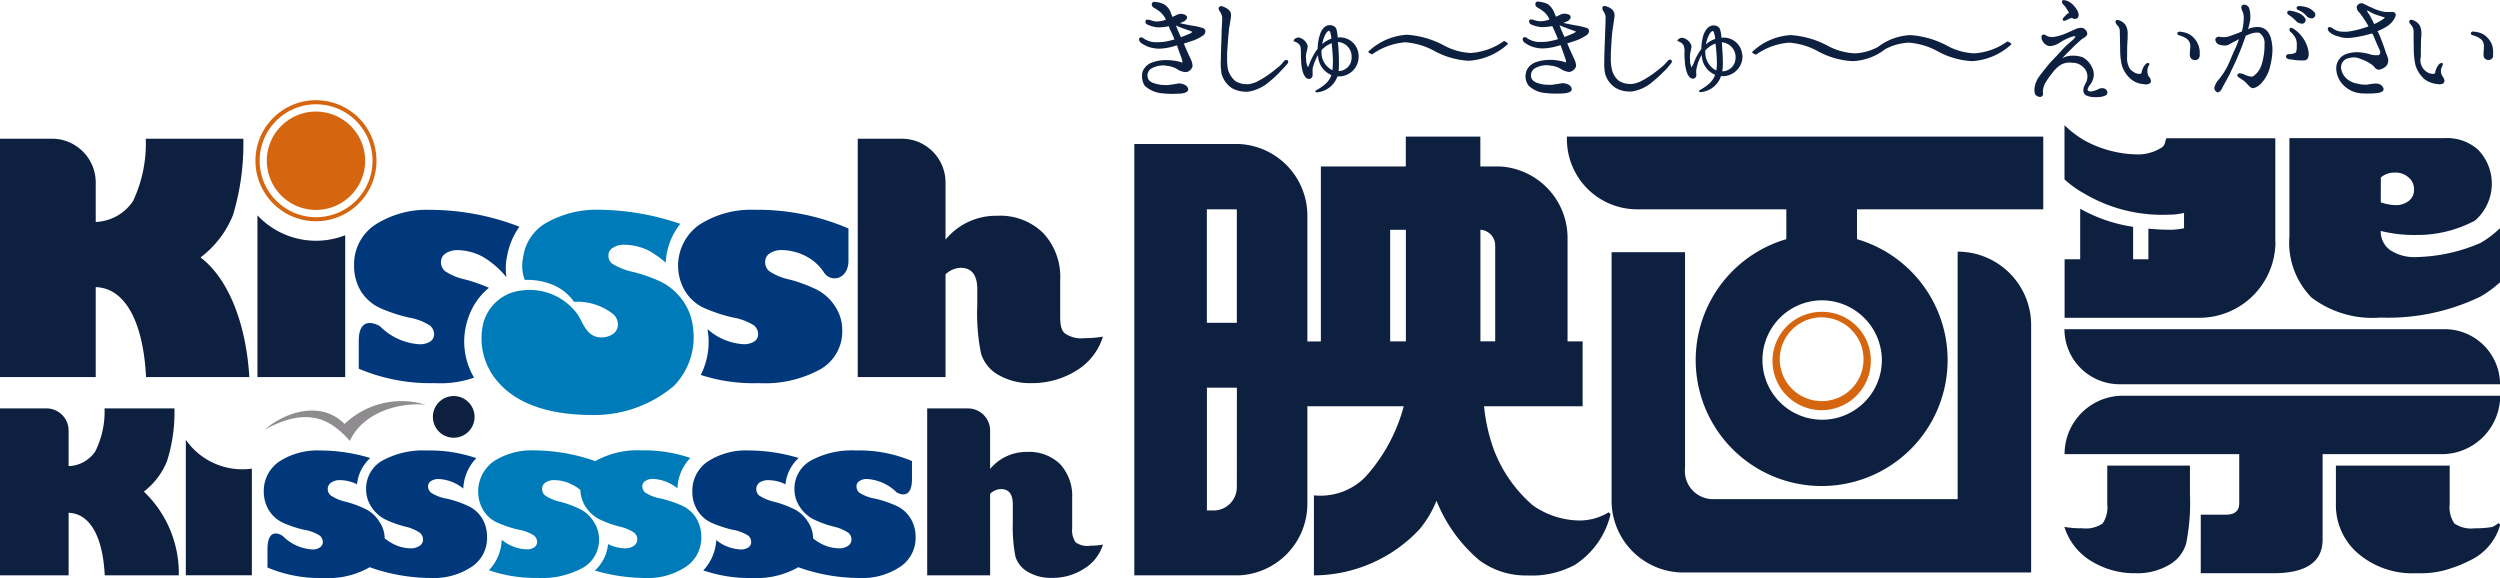
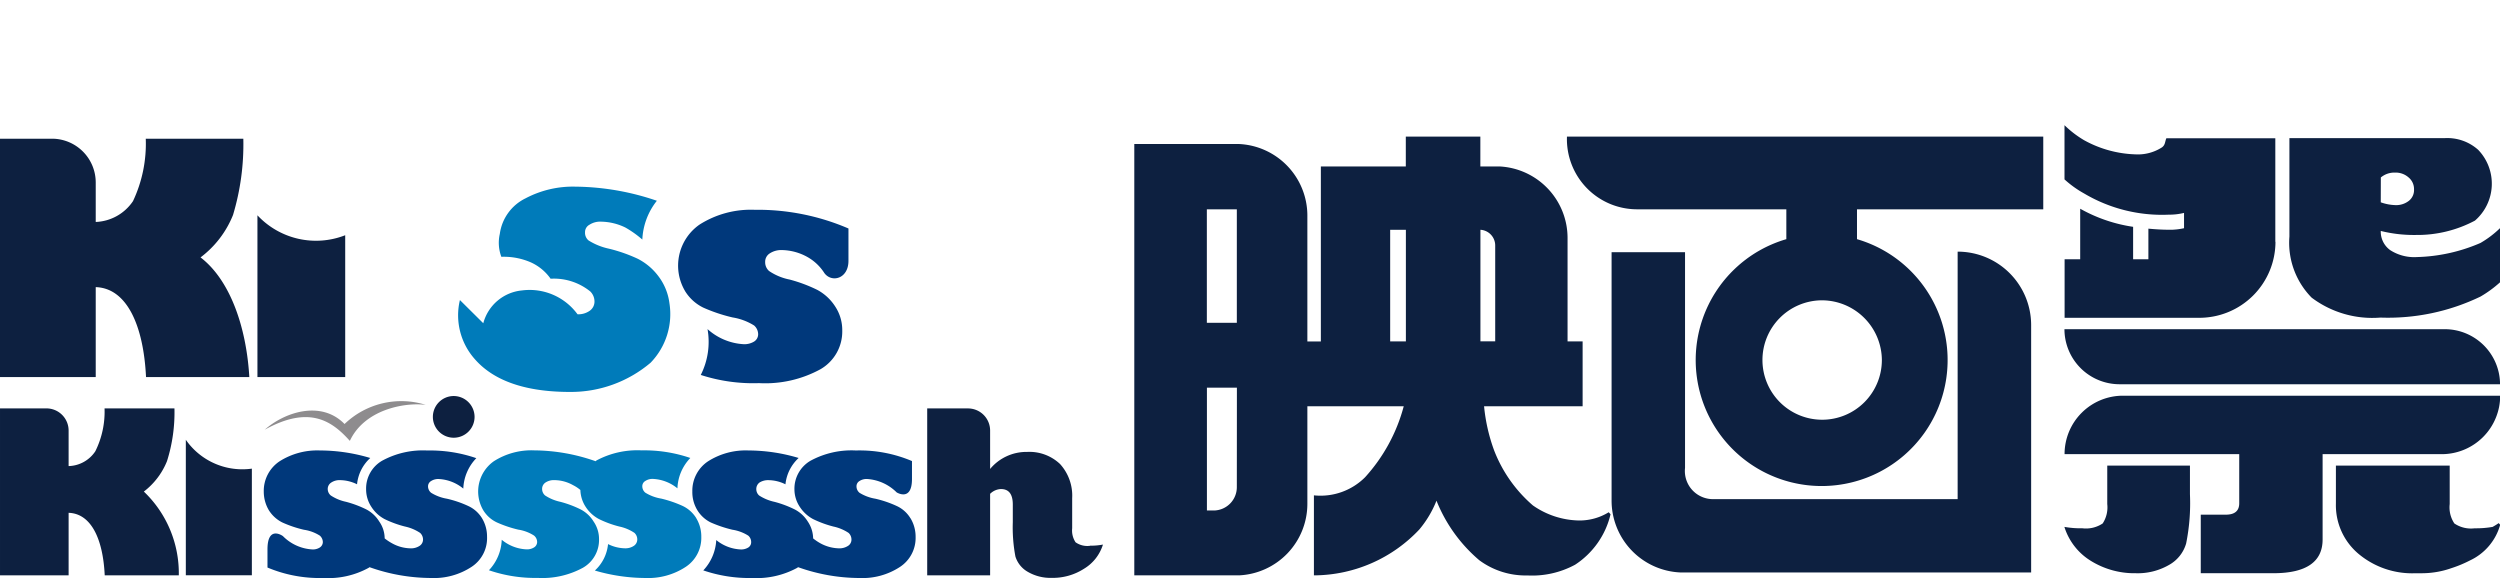
<svg xmlns="http://www.w3.org/2000/svg" width="141.733" height="32.768" viewBox="0 0 141.733 32.768">
  <g transform="translate(-919.838 -159.503)">
    <path d="M939.409,172.839v8.042h-4.976v-9.172a4.54,4.54,0,0,0,4.976,1.13" fill="#0d2040" />
-     <path d="M947.237,177.829a2.516,2.516,0,0,1,2.2-1.861,3.361,3.361,0,0,1,3.143,1.353c.3.422.494,1.305,1.327,1.309a1.122,1.122,0,0,0,.682-.193.633.633,0,0,0,.279-.5.8.8,0,0,0-.237-.6,3.272,3.272,0,0,0-2.25-.723,2.759,2.759,0,0,0-1.119-.927,3.833,3.833,0,0,0-1.674-.316,2.265,2.265,0,0,1-.087-1.3,2.636,2.636,0,0,1,1.457-2.014,5.745,5.745,0,0,1,2.842-.663,14.591,14.591,0,0,1,4.605.8,3.8,3.8,0,0,0-.824,2.2,5.839,5.839,0,0,0-.962-.683,3.243,3.243,0,0,0-1.369-.332,1.11,1.11,0,0,0-.661.171.475.475,0,0,0-.256.429.563.563,0,0,0,.2.465,3.594,3.594,0,0,0,1.16.468,8.671,8.671,0,0,1,1.632.573,3.364,3.364,0,0,1,1.165.983,3.193,3.193,0,0,1,.627,1.532,3.961,3.961,0,0,1-1.068,3.376,6.991,6.991,0,0,1-4.575,1.656c-2.075,0-4.15-.428-5.4-1.871a3.731,3.731,0,0,1-.835-3.338" fill="#007bba" />
+     <path d="M947.237,177.829a2.516,2.516,0,0,1,2.2-1.861,3.361,3.361,0,0,1,3.143,1.353a1.122,1.122,0,0,0,.682-.193.633.633,0,0,0,.279-.5.8.8,0,0,0-.237-.6,3.272,3.272,0,0,0-2.25-.723,2.759,2.759,0,0,0-1.119-.927,3.833,3.833,0,0,0-1.674-.316,2.265,2.265,0,0,1-.087-1.3,2.636,2.636,0,0,1,1.457-2.014,5.745,5.745,0,0,1,2.842-.663,14.591,14.591,0,0,1,4.605.8,3.8,3.8,0,0,0-.824,2.2,5.839,5.839,0,0,0-.962-.683,3.243,3.243,0,0,0-1.369-.332,1.11,1.11,0,0,0-.661.171.475.475,0,0,0-.256.429.563.563,0,0,0,.2.465,3.594,3.594,0,0,0,1.16.468,8.671,8.671,0,0,1,1.632.573,3.364,3.364,0,0,1,1.165.983,3.193,3.193,0,0,1,.627,1.532,3.961,3.961,0,0,1-1.068,3.376,6.991,6.991,0,0,1-4.575,1.656c-2.075,0-4.15-.428-5.4-1.871a3.731,3.731,0,0,1-.835-3.338" fill="#007bba" />
    <path d="M958.674,176a2.834,2.834,0,0,1,.82-3.762,5.418,5.418,0,0,1,3.126-.841,13.028,13.028,0,0,1,5.32,1.06v1.83c0,1.026-.948,1.259-1.364.7a2.715,2.715,0,0,0-.982-.924,3.07,3.07,0,0,0-1.429-.383,1.185,1.185,0,0,0-.686.188.56.56,0,0,0-.261.493.657.657,0,0,0,.22.505,3.158,3.158,0,0,0,1.173.487,8.463,8.463,0,0,1,1.561.584,2.754,2.754,0,0,1,1.016.942,2.427,2.427,0,0,1,.4,1.358,2.469,2.469,0,0,1-1.237,2.2,6.539,6.539,0,0,1-3.484.787,9.625,9.625,0,0,1-3.3-.464,4.166,4.166,0,0,0,.383-2.6,3.332,3.332,0,0,0,2.055.857,1.056,1.056,0,0,0,.59-.153.487.487,0,0,0,.225-.408.665.665,0,0,0-.229-.5,3.3,3.3,0,0,0-1.222-.457,9.14,9.14,0,0,1-1.661-.557,2.5,2.5,0,0,1-1.036-.943" fill="#00387b" />
    <path d="M933.973,180.881h-5.856c-.142-2.929-1.087-5.043-2.852-5.1v5.1h-5.427V167.369h3.06a2.483,2.483,0,0,1,2.367,2.482v2.236a2.673,2.673,0,0,0,2.113-1.181,7.623,7.623,0,0,0,.724-3.537h5.531a13.921,13.921,0,0,1-.584,4.321,5.623,5.623,0,0,1-1.842,2.406c1.677,1.283,2.6,3.95,2.766,6.785" fill="#0d2040" />
-     <path d="M946.719,180.91a5.675,5.675,0,0,1-2.221.313,10.389,10.389,0,0,1-4.321-.817v-1.578c0-1.584,1.2-.834,1.2-.834a3.448,3.448,0,0,0,2.253,1.027,1.088,1.088,0,0,0,.595-.153.493.493,0,0,0,.226-.408.659.659,0,0,0-.236-.5,3.2,3.2,0,0,0-1.212-.457,8.884,8.884,0,0,1-1.663-.557,2.539,2.539,0,0,1-1.047-.943,2.751,2.751,0,0,1-.38-1.449,2.688,2.688,0,0,1,1.2-2.313,5.423,5.423,0,0,1,3.125-.841,14.059,14.059,0,0,1,5.048.957,4.021,4.021,0,0,0-.686,1.6,3.354,3.354,0,0,0-.054,1.231c0,.007,0,.007-.011.013a5.009,5.009,0,0,0-1.316-1.134,3.085,3.085,0,0,0-1.427-.383,1.221,1.221,0,0,0-.695.188.578.578,0,0,0-.26.494.678.678,0,0,0,.219.5,3.3,3.3,0,0,0,1.178.487,9.36,9.36,0,0,1,1.319.465c-.006.008-.006.021-.024.025a3.708,3.708,0,0,0-1.142,1.679,4.026,4.026,0,0,0,.326,3.388" fill="#00387b" />
    <path d="M935.3,191.6h0" fill="#00387b" />
    <path d="M946.743,183.127a1.182,1.182,0,1,1-1.181-1.172,1.188,1.188,0,0,1,1.181,1.172" fill="#0d2040" />
    <path d="M933.567,186.109a3.9,3.9,0,0,1-3.194-1.673v7.682h3.744v-6.046a4.078,4.078,0,0,1-.55.037" fill="#0d2040" />
    <path d="M929.975,192.119h-4.2c-.1-2.094-.784-3.5-2.047-3.543v3.543h-3.89v-9.463h2.64a1.258,1.258,0,0,1,1.25,1.255v2.016a1.875,1.875,0,0,0,1.515-.841,5.042,5.042,0,0,0,.522-2.43h3.963a9.149,9.149,0,0,1-.423,2.992,4.1,4.1,0,0,1-1.312,1.724,6.4,6.4,0,0,1,1.982,4.747" fill="#0d2040" />
-     <path d="M937.758,165.828a2.788,2.788,0,1,0,2.783,2.785,2.793,2.793,0,0,0-2.783-2.785m0-.644a3.431,3.431,0,1,0,3.424,3.429,3.431,3.431,0,0,0-3.424-3.429m0,6.632a3.2,3.2,0,1,1,3.2-3.2,3.2,3.2,0,0,1-3.2,3.2" fill="#d5650e" />
-     <path d="M1025.9,179.921a2.787,2.787,0,1,1-2.785-2.739,2.754,2.754,0,0,1,2.785,2.739m-.414,0a2.374,2.374,0,1,0-2.371,2.322,2.358,2.358,0,0,0,2.371-2.322" fill="#d5650e" />
    <path d="M1039.305,185.9h4.688v1.615a11.531,11.531,0,0,1-.216,2.8,2.039,2.039,0,0,1-.987,1.225,3.543,3.543,0,0,1-1.866.461,4.69,4.69,0,0,1-2.557-.706,3.472,3.472,0,0,1-1.492-1.921,5.283,5.283,0,0,0,1.017.079,1.7,1.7,0,0,0,1.154-.274,1.668,1.668,0,0,0,.259-1.1Zm.7-4.613h21.569a3.136,3.136,0,0,0-3.132-3.121h-21.564a3.126,3.126,0,0,0,3.127,3.121m8.828-8.074v-5.873h-6.176c-.087.2-.056.371-.245.514a2.521,2.521,0,0,1-1.516.4,6.4,6.4,0,0,1-2.9-.8,5.8,5.8,0,0,1-1.115-.853v3.072a5.892,5.892,0,0,0,1.115.8,8.656,8.656,0,0,0,4.8,1.2,3.5,3.5,0,0,0,.862-.1v.868a3.681,3.681,0,0,1-.862.088c-.444-.006-.724-.024-1.159-.063V174.2h-.866v-1.838a8.678,8.678,0,0,1-3-1.026V174.2h-.884v3.32h7.635a4.318,4.318,0,0,0,4.32-4.311m-11.955,12.04h9.9v2.785c0,.433-.255.647-.761.647h-1.42V192h4.125c1.853,0,2.783-.644,2.783-1.911v-4.838h6.751a3.315,3.315,0,0,0,3.316-3.314v0h-21.385a3.31,3.31,0,0,0-3.311,3.316m24.266,4.122a5.439,5.439,0,0,1-1.019.079,1.677,1.677,0,0,1-1.148-.274,1.64,1.64,0,0,1-.265-1.1V185.9h-6.451v2.151a3.6,3.6,0,0,0,1.265,2.837,4.743,4.743,0,0,0,3.251,1.114h.313a5.067,5.067,0,0,0,1.726-.291,6.911,6.911,0,0,0,1.049-.437,3.164,3.164,0,0,0,1.709-2.02l-.084-.094a3.927,3.927,0,0,1-.346.215m.43-16.938V175.5a6.563,6.563,0,0,1-1.115.816,12.059,12.059,0,0,1-5.674,1.192,5.723,5.723,0,0,1-3.9-1.131,4.434,4.434,0,0,1-1.26-3.461v-5.58h8.777a2.622,2.622,0,0,1,1.927.663,2.77,2.77,0,0,1-.185,4.011,6.949,6.949,0,0,1-3.34.814,7.791,7.791,0,0,1-2-.228,1.29,1.29,0,0,0,.54,1.091,2.512,2.512,0,0,0,1.506.39,9.652,9.652,0,0,0,3.607-.8,5.652,5.652,0,0,0,1.115-.846m-6.768-1.458a2.7,2.7,0,0,0,.839.159,1.163,1.163,0,0,0,.759-.247.773.773,0,0,0,.288-.639.855.855,0,0,0-.307-.682,1.1,1.1,0,0,0-.775-.276,1.19,1.19,0,0,0-.8.276Z" fill="#0d2040" />
    <path d="M1011.041,188.544a3.154,3.154,0,0,1-1.69.467,4.7,4.7,0,0,1-2.607-.853,7.841,7.841,0,0,1-2.2-3.122,10,10,0,0,1-.569-2.5h5.587v-3.677h-.854V173a4.061,4.061,0,0,0-3.864-4.061h-1.08v-1.693h-4.226v1.693h-4.816v9.921h-.765v-7.131a4.065,4.065,0,0,0-3.869-4.061h-5.943v24.454h5.943a4.063,4.063,0,0,0,3.869-4.058v-5.527h5.463a9.672,9.672,0,0,1-2.192,4.024,3.579,3.579,0,0,1-2.9,1.025v4.536h.06a8.243,8.243,0,0,0,5.915-2.6,5.93,5.93,0,0,0,.974-1.634,8.621,8.621,0,0,0,2.425,3.375,4.412,4.412,0,0,0,2.731.864,5.115,5.115,0,0,0,2.705-.61,4.7,4.7,0,0,0,2.007-2.859Zm-21.083-1.423a1.323,1.323,0,0,1-1.263,1.323h-.433v-6.961h1.7Zm0-9.318h-1.7v-6.434h1.7Zm9.584,1.054h-.891V172.53h.891Zm4.226-6.327a.891.891,0,0,1,.838.9v5.426h-.838Z" fill="#0d2040" />
-     <path d="M981.348,178.672a1.639,1.639,0,0,1-1.154-.28c-.179-.178-.251-.419-.251-.979v-2.024a3.624,3.624,0,0,0-.967-2.678,3.471,3.471,0,0,0-2.6-.975,3.7,3.7,0,0,0-2.933,1.352v-3.237a2.483,2.483,0,0,0-2.362-2.482h-2.615v13.512h4.977v-5.822a1.3,1.3,0,0,1,.855-.373c.625,0,.945.4.945,1.223v.885a11.436,11.436,0,0,0,.211,2.739,2.088,2.088,0,0,0,.991,1.227,3.58,3.58,0,0,0,1.861.464,4.735,4.735,0,0,0,2.562-.715,3.425,3.425,0,0,0,1.5-1.922,5.8,5.8,0,0,1-1.021.085" fill="#0d2040" />
    <path d="M981.637,190.446a1.152,1.152,0,0,1-.822-.2,1.21,1.21,0,0,1-.192-.792v-1.707a2.662,2.662,0,0,0-.686-1.935,2.518,2.518,0,0,0-1.866-.688,2.674,2.674,0,0,0-2.1.966v-2.177a1.255,1.255,0,0,0-1.252-1.255h-2.315v9.463h3.567V187.5a.917.917,0,0,1,.614-.271c.448,0,.672.288.672.881v1a8.807,8.807,0,0,0,.149,1.946,1.514,1.514,0,0,0,.713.873,2.538,2.538,0,0,0,1.333.335,3.273,3.273,0,0,0,1.839-.515,2.44,2.44,0,0,0,1.077-1.373,3.582,3.582,0,0,1-.732.063" fill="#0d2040" />
    <path d="M1034.99,177.932v14.024h-19.912a4.077,4.077,0,0,1-3.874-4.059V173.8h4.164v12.233a1.594,1.594,0,0,0,1.664,1.766h13.791V173.77h.008a4.163,4.163,0,0,1,4.159,4.162m.687-10.686v4.123h-10.56v1.693a7.141,7.141,0,1,1-4.006,0v-1.693h-8.5a3.978,3.978,0,0,1-3.937-4.123Zm-12.566,9.283a3.385,3.385,0,1,0,3.416,3.392,3.408,3.408,0,0,0-3.416-3.392" fill="#0d2040" />
    <path d="M947.451,189.945a1.947,1.947,0,0,1-.886,1.7,3.885,3.885,0,0,1-2.307.626,10.5,10.5,0,0,1-3.467-.612.312.312,0,0,0-.053.036,4.76,4.76,0,0,1-2.565.576,7.625,7.625,0,0,1-3.171-.593v-1.026c0-1.4.876-.755.876-.755a2.545,2.545,0,0,0,1.664.755.718.718,0,0,0,.432-.113.375.375,0,0,0,.167-.3.5.5,0,0,0-.171-.369,2.294,2.294,0,0,0-.9-.333,6.531,6.531,0,0,1-1.226-.414,1.908,1.908,0,0,1-.768-.7,2.068,2.068,0,0,1-.284-1.054,2.015,2.015,0,0,1,.894-1.712,3.988,3.988,0,0,1,2.3-.616,9.977,9.977,0,0,1,2.844.427,2.322,2.322,0,0,0-.75,1.491,2.214,2.214,0,0,0-.952-.235.843.843,0,0,0-.51.136.428.428,0,0,0-.2.363.481.481,0,0,0,.172.369,2.5,2.5,0,0,0,.864.36,6.122,6.122,0,0,1,1.147.429,1.909,1.909,0,0,1,.745.7,1.669,1.669,0,0,1,.3.945,2.9,2.9,0,0,0,.423.281,2.223,2.223,0,0,0,1.041.283.876.876,0,0,0,.517-.141.424.424,0,0,0,.194-.361.511.511,0,0,0-.165-.373,2.5,2.5,0,0,0-.858-.361,5.956,5.956,0,0,1-1.16-.424,2.016,2.016,0,0,1-.744-.689,1.8,1.8,0,0,1-.3-1,1.82,1.82,0,0,1,.913-1.621,4.831,4.831,0,0,1,2.558-.577,8.025,8.025,0,0,1,2.777.435,2.63,2.63,0,0,0-.738,1.725,2.366,2.366,0,0,0-1.4-.543.743.743,0,0,0-.431.118.347.347,0,0,0-.168.293.468.468,0,0,0,.176.37,2.466,2.466,0,0,0,.892.335,6.062,6.062,0,0,1,1.219.417,1.794,1.794,0,0,1,.773.691,2.007,2.007,0,0,1,.285,1.06" fill="#00387b" />
    <path d="M959.312,188.885a2,2,0,0,1,.285,1.06,1.97,1.97,0,0,1-.889,1.7,3.883,3.883,0,0,1-2.3.626,10.291,10.291,0,0,1-2.845-.422,2.335,2.335,0,0,0,.747-1.5,2.23,2.23,0,0,0,.949.239.863.863,0,0,0,.517-.141.434.434,0,0,0,.191-.361.5.5,0,0,0-.161-.373,2.467,2.467,0,0,0-.863-.361,5.838,5.838,0,0,1-1.152-.424,2.03,2.03,0,0,1-.749-.689,1.842,1.842,0,0,1-.3-.957,2.085,2.085,0,0,0-.421-.277,2.179,2.179,0,0,0-1.049-.282.858.858,0,0,0-.5.131.429.429,0,0,0-.2.368.485.485,0,0,0,.166.368,2.519,2.519,0,0,0,.862.361,6,6,0,0,1,1.152.43,1.871,1.871,0,0,1,.741.693,1.744,1.744,0,0,1,.306.995,1.813,1.813,0,0,1-.914,1.622,4.811,4.811,0,0,1-2.56.576,8.075,8.075,0,0,1-2.768-.435,2.639,2.639,0,0,0,.726-1.728,2.36,2.36,0,0,0,1.408.544.748.748,0,0,0,.429-.113.363.363,0,0,0,.17-.3.478.478,0,0,0-.176-.369,2.3,2.3,0,0,0-.892-.336,6.664,6.664,0,0,1-1.218-.411,1.8,1.8,0,0,1-.775-.7,2.1,2.1,0,0,1,.605-2.766,3.96,3.96,0,0,1,2.3-.617,10.639,10.639,0,0,1,3.469.615.091.091,0,0,0,.041-.037,4.909,4.909,0,0,1,2.574-.578,8.037,8.037,0,0,1,2.757.431,2.612,2.612,0,0,0-.731,1.722,2.364,2.364,0,0,0-1.39-.535.731.731,0,0,0-.432.118.34.34,0,0,0-.17.293.468.468,0,0,0,.173.37,2.461,2.461,0,0,0,.9.335,6.629,6.629,0,0,1,1.216.417,1.826,1.826,0,0,1,.77.691" fill="#007bba" />
    <path d="M971.454,188.885a1.766,1.766,0,0,0-.769-.691,6.173,6.173,0,0,0-1.217-.417,2.479,2.479,0,0,1-.9-.335.472.472,0,0,1-.173-.37.346.346,0,0,1,.173-.3.727.727,0,0,1,.425-.113,2.608,2.608,0,0,1,1.679.759s.869.546.869-.762v-1.014a7.62,7.62,0,0,0-3.179-.6,4.872,4.872,0,0,0-2.567.578,1.835,1.835,0,0,0-.918,1.621,1.8,1.8,0,0,0,.306,1,2.058,2.058,0,0,0,.748.689,6.047,6.047,0,0,0,1.153.424,2.5,2.5,0,0,1,.863.361.516.516,0,0,1,.163.373.417.417,0,0,1-.193.361.892.892,0,0,1-.512.141,2.284,2.284,0,0,1-1.052-.283,2.783,2.783,0,0,1-.416-.281,1.744,1.744,0,0,0-.3-.95,1.906,1.906,0,0,0-.747-.693,5.969,5.969,0,0,0-1.149-.43,2.6,2.6,0,0,1-.867-.361.482.482,0,0,1-.159-.368.454.454,0,0,1,.187-.368.912.912,0,0,1,.515-.131,2.2,2.2,0,0,1,.951.235,2.353,2.353,0,0,1,.748-1.493,9.981,9.981,0,0,0-2.839-.426,3.971,3.971,0,0,0-2.3.617,2,2,0,0,0-.888,1.712,1.965,1.965,0,0,0,.282,1.054,1.838,1.838,0,0,0,.765.7,7.064,7.064,0,0,0,1.225.411,2.355,2.355,0,0,1,.9.336.482.482,0,0,1,.163.369.349.349,0,0,1-.159.3.757.757,0,0,1-.433.113,2.353,2.353,0,0,1-1.387-.532,2.711,2.711,0,0,1-.735,1.719,8.05,8.05,0,0,0,2.758.432,4.828,4.828,0,0,0,2.565-.576.15.15,0,0,1,.058-.036,10.44,10.44,0,0,0,3.459.612,3.878,3.878,0,0,0,2.307-.626,1.964,1.964,0,0,0,.89-1.7,2.027,2.027,0,0,0-.288-1.06" fill="#00387b" />
    <path d="M934.838,183.873c1.085-.974,3.182-1.716,4.534-.331a4.641,4.641,0,0,1,4.6-1.087c-1.24-.152-3.478.282-4.3,2.043-.984-1.093-2.261-2.061-4.84-.625" fill="#8e8c8e" />
-     <path d="M988.175,161.289a.283.283,0,0,1-.125.219,2.407,2.407,0,0,1-.759.355,3.458,3.458,0,0,1-.337.109c.115.292.337.778.4.9a1.066,1.066,0,0,1,.092.339.16.16,0,0,1-.009.077.449.449,0,0,1-.309.295.289.289,0,0,1-.105.005.978.978,0,0,1-.438-.156,1.282,1.282,0,0,0-.649-.2.264.264,0,0,0-.117-.02,1.412,1.412,0,0,0-.725.186.453.453,0,0,0-.2.373.417.417,0,0,0,.011.114c.04.2.18.289.434.357a1.766,1.766,0,0,0,.556.082h.168c.2-.024.451-.067.589-.09.017,0,.049,0,.072,0a.747.747,0,0,1,.342.112.324.324,0,0,1,.136.225.132.132,0,0,1-.041.1c-.069.078-.182.116-.425.142-.114,0-.257.011-.407.011a5.641,5.641,0,0,1-.665-.037,1.677,1.677,0,0,1-.914-.408.925.925,0,0,1-.165-.537.773.773,0,0,1,.039-.3.894.894,0,0,1,.591-.516,2.177,2.177,0,0,1,.766-.115h.113a3.355,3.355,0,0,1,.642.1c.048.015.079.041.1.041a.086.086,0,0,0,.031-.026l.008-.018a1.445,1.445,0,0,0-.054-.222c-.038-.1-.168-.443-.257-.712-.091.027-.169.051-.219.064a3.19,3.19,0,0,1-.782.124,1.846,1.846,0,0,1-.643-.113,1.755,1.755,0,0,1-.415-.229.274.274,0,0,1-.089-.178.1.1,0,0,1,.031-.09.137.137,0,0,1,.089-.03.236.236,0,0,1,.154.073,1.3,1.3,0,0,0,.581.2c.031,0,.093,0,.162,0a2.5,2.5,0,0,0,.517-.042,4.525,4.525,0,0,0,.473-.116,5.778,5.778,0,0,0-.268-.584c-.015-.056-.032-.1-.05-.163a3.05,3.05,0,0,1-.542.064,1.037,1.037,0,0,1-.13-.005,1.694,1.694,0,0,1-.513-.14c-.1-.036-.145-.1-.145-.165a.341.341,0,0,1,.02-.089.1.1,0,0,1,.109-.035.614.614,0,0,1,.159.025,1.046,1.046,0,0,0,.37.078,1.818,1.818,0,0,0,.5-.1.265.265,0,0,1-.038-.1,1.629,1.629,0,0,0-.315-.371,3.484,3.484,0,0,0-.3-.2.224.224,0,0,1-.147-.2.213.213,0,0,1,.022-.076l.037.016-.037-.016a.148.148,0,0,1,.125-.071c.046,0,.089.012.122.014a1.325,1.325,0,0,1,.437.133.917.917,0,0,1,.365.444c.02.067.061.163.1.265a2.8,2.8,0,0,0,.267-.124.61.61,0,0,1,.217-.049.688.688,0,0,1,.224.049c.071.036.125.088.125.148,0,.091-.067.145-.131.205a2.213,2.213,0,0,1-.266.123c.009,0,.009,0,.015.011.088.018.508.109.691.135a3.4,3.4,0,0,1,.583.133.2.2,0,0,1,.147.185m-.979-.064c-.148-.048-.409-.152-.524-.188a1.052,1.052,0,0,0-.168-.076c.047.117.168.424.283.663.235-.089.44-.174.521-.209.045-.03.112-.064.128-.095-.037-.009-.128-.059-.24-.1m5.575,1.688a.317.317,0,0,0-.136.063,2,2,0,0,1-.268.3c-.111.085-.378.31-.546.426a4.938,4.938,0,0,1-.616.39,1.545,1.545,0,0,1-.585.2h-.111a1.2,1.2,0,0,1-.639-.178,1.355,1.355,0,0,1-.42-.673,3.364,3.364,0,0,1-.045-.626c0-.145,0-.263.006-.368.022-.238.056-.908.088-1.08,0-.188.073-.527.1-.721a1.517,1.517,0,0,0,.028-.247.4.4,0,0,0-.087-.28.81.81,0,0,0-.321-.205.317.317,0,0,0-.153-.044.1.1,0,0,0-.092.035.124.124,0,0,0-.05.1.273.273,0,0,0,.05.136.955.955,0,0,1,.152.329v.1c0,.186-.024.5-.029.691,0,.235-.044,1.178-.044,1.449,0,.106-.009.265-.009.423a3.551,3.551,0,0,0,.053.593,1.444,1.444,0,0,0,.588.795,1.667,1.667,0,0,0,.785.2.887.887,0,0,0,.227-.02,2.406,2.406,0,0,0,1.1-.545,6.111,6.111,0,0,0,.758-.727c.144-.135.243-.278.283-.312a.174.174,0,0,0,.032-.1.1.1,0,0,0-.05-.084.057.057,0,0,0-.049-.02m4.092-.287c0,.049,0,.092,0,.131a1.119,1.119,0,0,1-1.046,1.094c-.045,0-.076,0-.108,0h-.048a1.353,1.353,0,0,1-1.178.906l-.047-.013-.016-.027a.031.031,0,0,1-.008-.042.027.027,0,0,1,.011-.018c.682-.372.81-.65.894-.884a1.235,1.235,0,0,1-.757-1.133,2.947,2.947,0,0,0-.308.768v.35a.214.214,0,0,1-.183.237h-.029c-.251-.015-.382-.4-.426-.848-.014-.137-.023-.4-.023-.583v-.112c0-.09-.014-.172-.014-.205-.019-.236-.222-.327-.372-.38-.021-.007-.021-.01-.028-.021a.105.105,0,0,1,.007-.045.294.294,0,0,1,.23-.15.029.029,0,0,0,.021-.01.653.653,0,0,1,.532.467.036.036,0,0,1,.01.029,2.076,2.076,0,0,1-.037.237,1.191,1.191,0,0,0-.065.38c0,.077.015.143.015.219a.747.747,0,0,0,.077.305.057.057,0,0,0,.029.045v-.007a.076.076,0,0,1,.037-.052.488.488,0,0,1,.036-.117,3.545,3.545,0,0,1,.471-.867,2.563,2.563,0,0,1,.141-.833c.058-.177.214-.479.513-.5h.045a.4.4,0,0,1,.353.192,2.1,2.1,0,0,1,.084.5h.065a1.062,1.062,0,0,1,1.119.992m-1.114.428c0,.182-.005.342-.015.49a.754.754,0,0,0,.733-.794v-.088a.825.825,0,0,0-.778-.766,11.176,11.176,0,0,1,.06,1.158m-.429-1.349a1.814,1.814,0,0,0-.056-.338c-.022-.056-.057-.112-.083-.106h-.012c-.052,0-.266.2-.369.753a1.609,1.609,0,0,1,.52-.309m-.559.66v.074c0,.031,0,.072,0,.112a1.113,1.113,0,0,0,.624.946c.005-.149.023-.3.023-.469,0-.362-.045-.736-.065-1.064a1.436,1.436,0,0,0-.584.4m10.39-.516h-.056a3.613,3.613,0,0,1-1.875.67,3.474,3.474,0,0,1-1.5-.419,5.223,5.223,0,0,0-2.106-.615,3.474,3.474,0,0,0-2.179.94c-.015,0-.02.014-.02.026s.013.022.023.048l.161.091h.047a3.7,3.7,0,0,1,1.876-.676,4.084,4.084,0,0,1,1.676.511,4.552,4.552,0,0,0,1.915.536,3.61,3.61,0,0,0,2.2-.934.051.051,0,0,0,.012-.038c0-.017-.012-.025-.012-.038Zm4.775-.56a.28.28,0,0,1-.135.219,2.558,2.558,0,0,1-.754.355,3.531,3.531,0,0,1-.342.109c.118.292.342.778.4.9a1.067,1.067,0,0,1,.1.339c0,.045-.005.058-.005.077a.493.493,0,0,1-.31.295.753.753,0,0,1-.1.012,1.073,1.073,0,0,1-.439-.163,1.3,1.3,0,0,0-.659-.2.274.274,0,0,0-.124-.02,1.355,1.355,0,0,0-.712.186.468.468,0,0,0-.208.373.638.638,0,0,0,.006.114c.052.2.2.289.43.357a1.934,1.934,0,0,0,.576.082h.166c.184-.024.45-.067.584-.09.025,0,.04,0,.071,0a.726.726,0,0,1,.347.112.305.305,0,0,1,.131.225.294.294,0,0,1-.034.1c-.07.078-.192.116-.444.142-.1,0-.241.011-.385.011a5.577,5.577,0,0,1-.662-.037,1.561,1.561,0,0,1-.914-.408.9.9,0,0,1-.184-.537,1.38,1.38,0,0,1,.052-.3.89.89,0,0,1,.584-.516,2.31,2.31,0,0,1,.769-.115h.114a3.242,3.242,0,0,1,.642.1.957.957,0,0,0,.1.041c.014,0,.017,0,.039-.026l0-.018a.873.873,0,0,0-.06-.222c-.026-.1-.155-.443-.249-.712-.092.027-.166.051-.221.064a3.245,3.245,0,0,1-.783.124,1.841,1.841,0,0,1-.643-.113,1.685,1.685,0,0,1-.41-.229.265.265,0,0,1-.094-.178.17.17,0,0,1,.032-.09.155.155,0,0,1,.087-.03.206.206,0,0,1,.152.073,1.413,1.413,0,0,0,.579.2c.043,0,.09,0,.154,0a2.425,2.425,0,0,0,.525-.042,4.032,4.032,0,0,0,.473-.116c-.082-.209-.168-.419-.25-.584-.023-.056-.046-.1-.073-.158a3.17,3.17,0,0,1-.532.059,1.164,1.164,0,0,1-.13-.005,1.8,1.8,0,0,1-.52-.14.2.2,0,0,1-.133-.165.252.252,0,0,1,.021-.089.1.1,0,0,1,.105-.035.341.341,0,0,1,.156.035,1.409,1.409,0,0,0,.371.068,1.7,1.7,0,0,0,.5-.1.432.432,0,0,1-.041-.1,1.168,1.168,0,0,0-.315-.371,2.2,2.2,0,0,0-.3-.2.221.221,0,0,1-.142-.2c0-.022.013-.048.017-.076l.033.016-.033-.016a.137.137,0,0,1,.135-.071c.034,0,.071.012.108.012a1.5,1.5,0,0,1,.454.135,1.11,1.11,0,0,1,.345.444c.024.067.068.163.111.265.115-.044.213-.1.271-.124a.568.568,0,0,1,.216-.046.8.8,0,0,1,.227.046.168.168,0,0,1,.117.148c0,.091-.066.145-.128.205a1.767,1.767,0,0,1-.285.123.033.033,0,0,1,.03.011c.1.018.509.11.693.135a4.826,4.826,0,0,1,.582.133.207.207,0,0,1,.156.185m-.99-.064c-.143-.048-.406-.152-.508-.188-.055-.021-.117-.055-.182-.076.046.117.173.424.284.663.234-.089.435-.174.507-.209a.59.59,0,0,0,.151-.095c-.032-.009-.151-.059-.252-.1m5.579,1.688a.167.167,0,0,0-.119.063c-.029.037-.2.219-.29.3a6.82,6.82,0,0,1-.538.426,4.738,4.738,0,0,1-.617.39,1.544,1.544,0,0,1-.6.2h-.1a1.2,1.2,0,0,1-.64-.178,1.177,1.177,0,0,1-.4-.673,2.763,2.763,0,0,1-.054-.631c0-.14,0-.258.006-.363.015-.238.048-.908.075-1.08.018-.188.085-.527.1-.721a.92.92,0,0,0,.031-.247.462.462,0,0,0-.093-.28.726.726,0,0,0-.318-.205.341.341,0,0,0-.153-.044.113.113,0,0,0-.093.035c-.032.014-.04.07-.032.1a.315.315,0,0,0,.032.136.681.681,0,0,1,.148.329v.1c0,.186-.012.5-.022.691,0,.235-.048,1.178-.048,1.449,0,.106-.006.265-.006.423a2.508,2.508,0,0,0,.054.593,1.406,1.406,0,0,0,.6.795,1.554,1.554,0,0,0,.767.2,1.119,1.119,0,0,0,.25-.02,2.359,2.359,0,0,0,1.085-.545,8.865,8.865,0,0,0,.78-.727c.125-.135.222-.278.262-.312a.179.179,0,0,0,.036-.1.14.14,0,0,0-.036-.084.111.111,0,0,0-.06-.02m4.087-.287a.522.522,0,0,1,.012.131,1.127,1.127,0,0,1-1.051,1.094c-.046,0-.084,0-.118,0h-.049a1.335,1.335,0,0,1-1.172.906l-.041-.013-.024-.027c0-.008-.013-.02-.013-.042s.013-.015.022-.018c.675-.372.8-.65.9-.884a1.224,1.224,0,0,1-.761-1.133,2.262,2.262,0,0,0-.295.768.58.58,0,0,0-.022.159c0,.03,0,.092.007.17v.021a.205.205,0,0,1-.17.237h-.026c-.264-.015-.39-.4-.446-.848-.01-.137-.031-.4-.031-.583a.226.226,0,0,1,.005-.068v-.044a.63.63,0,0,0-.021-.205c-.012-.236-.216-.327-.356-.38-.012-.007-.027-.01-.027-.021V161.8a.29.29,0,0,1,.246-.15l.006-.01a.665.665,0,0,1,.546.467v.029c0,.036-.014.079-.038.237a1.321,1.321,0,0,0-.05.38c0,.077.007.143.007.219a.955.955,0,0,0,.067.305.051.051,0,0,0,.025.045v-.007c.005-.013.025-.038.025-.052.034-.054.047-.117.071-.117a3.072,3.072,0,0,1,.45-.867,2.783,2.783,0,0,1,.136-.833c.075-.177.226-.479.526-.5h.042a.379.379,0,0,1,.349.192,1.914,1.914,0,0,1,.087.5h.073a1.05,1.05,0,0,1,1.108.992m-1.1.428a2.752,2.752,0,0,1-.032.49.764.764,0,0,0,.752-.794c0-.028,0-.061,0-.088a.847.847,0,0,0-.777-.766c.021.368.059.786.059,1.158m-.436-1.349a1.235,1.235,0,0,0-.068-.338c-.01-.054-.04-.112-.073-.106h-.012c-.067,0-.267.214-.373.753a1.594,1.594,0,0,1,.526-.309m-.565.66v.074a.65.65,0,0,0,.007.112,1.137,1.137,0,0,0,.618.946,2.29,2.29,0,0,0,.035-.469,8.852,8.852,0,0,0-.08-1.061,1.394,1.394,0,0,0-.58.4m17.337-.414-.17-.1h-.047a3.6,3.6,0,0,1-1.875.67,3.514,3.514,0,0,1-1.508-.419,5.161,5.161,0,0,0-2.115-.615,3.28,3.28,0,0,0-1.83.672,3,3,0,0,1-1.323.362,3.594,3.594,0,0,1-1.505-.419,5.2,5.2,0,0,0-2.118-.615,3.457,3.457,0,0,0-2.169.94c-.012,0-.012.014-.012.026a.1.1,0,0,0,.012.048l.175.091h.035a3.693,3.693,0,0,1,1.878-.676,3.987,3.987,0,0,1,1.668.511,4.568,4.568,0,0,0,1.929.536,3.21,3.21,0,0,0,1.841-.678,3.157,3.157,0,0,1,1.345-.369,4.021,4.021,0,0,1,1.672.511,4.507,4.507,0,0,0,1.907.536,3.6,3.6,0,0,0,2.21-.934.043.043,0,0,0,.016-.038.038.038,0,0,0-.016-.038m1.454,2.943-.019.018a.389.389,0,0,0,.211.079.117.117,0,0,0,.089-.031.146.146,0,0,0,.081-.146.438.438,0,0,0-.011-.114v-.031a1.137,1.137,0,0,1,.117-.431,3.887,3.887,0,0,1,.42-.605,1.681,1.681,0,0,1,.514-.483.973.973,0,0,1,.483-.106c.035,0,.077.006.125.01a.829.829,0,0,1,.588.213.689.689,0,0,1,.265.433.644.644,0,0,1,.012.151.747.747,0,0,1-.1.365c-.021.045-.08.159-.106.222a.924.924,0,0,0-.023.17.332.332,0,0,0,.143.288,1.172,1.172,0,0,0,.533.106h.092a1.091,1.091,0,0,0,.515-.108.193.193,0,0,0,.082-.147.244.244,0,0,0-.082-.176.267.267,0,0,0-.2-.076.489.489,0,0,0-.194.033,1.609,1.609,0,0,1-.407.15h-.065a.174.174,0,0,1-.163-.062.057.057,0,0,1-.016-.045.624.624,0,0,1,.11-.225,1.088,1.088,0,0,0,.23-.479.761.761,0,0,0,.014-.171.86.86,0,0,0-.11-.4,1.2,1.2,0,0,0-.524-.554,1.555,1.555,0,0,0-.555-.091,1.361,1.361,0,0,0-.208.014,1.234,1.234,0,0,0-.4.132c.209-.212.387-.4.565-.566.217-.229.485-.454.551-.514.084-.06.241-.135.288-.229a.142.142,0,0,0,.022-.09.333.333,0,0,0-.116-.226.29.29,0,0,0-.241-.1.907.907,0,0,0-.268.054c-.191.091-.538.245-.71.313a2.627,2.627,0,0,1-.623.158.709.709,0,0,1-.342-.071.438.438,0,0,0-.162-.077.216.216,0,0,0-.09.035.193.193,0,0,0-.042.139.369.369,0,0,0,.081.225.5.5,0,0,0,.382.262,1.119,1.119,0,0,0,.575-.2,3.247,3.247,0,0,1,.566-.29,1.037,1.037,0,0,1,.281-.076c.012,0,.023,0,.023.008v-.008l.009.015c0,.035-.032.091-.106.166-.091.087-.417.347-.6.554s-.554.594-.727.775c-.168.2-.509.624-.632.8a1.467,1.467,0,0,0-.252.674c0,.184,0,.3.1.383Zm1.506-5.14a.273.273,0,0,1-.074-.165.078.078,0,0,1,.017-.056c.018-.03.045-.03.089-.03a.636.636,0,0,1,.146.027.9.9,0,0,1,.349.212,1.522,1.522,0,0,1,.275.351.55.55,0,0,1,.071.256.254.254,0,0,1-.071.178.372.372,0,0,1-.142.043.307.307,0,0,1-.133-.043c0-.007-.051-.007-.071-.007a.34.34,0,0,0-.167.068c-.048.011-.165.09-.24.09-.023,0-.049,0-.061-.032a.075.075,0,0,1-.018-.047c0-.061.062-.126.154-.214a.5.5,0,0,1,.2-.155h-.007c.014-.029-.058-.131-.112-.21a1.069,1.069,0,0,0-.2-.266m3.069,1.183a.335.335,0,0,1-.112-.2v-.048a.132.132,0,0,1,.112-.062.493.493,0,0,1,.188.059.705.705,0,0,1,.3.275.978.978,0,0,1,.089.489v.231c-.017.221-.029.446-.029.722v.307a1.089,1.089,0,0,0,.182.718,1.269,1.269,0,0,0,.3.215.676.676,0,0,0,.2.039.185.185,0,0,0,.1-.02c.037-.01.037-.029.037-.069a.648.648,0,0,1,.057-.182.828.828,0,0,1,.177-.283.2.2,0,0,1,.124-.061.188.188,0,0,1,.045,0,.085.085,0,0,1,.033.08.067.067,0,0,1-.033.066.768.768,0,0,0-.072.26v.029a.674.674,0,0,0,.072.33.345.345,0,0,1,.126.255.156.156,0,0,1,0,.043c-.031.115-.167.152-.3.152a.165.165,0,0,1-.075-.013,1.315,1.315,0,0,1-.768-.294,1.72,1.72,0,0,1-.5-.762,3.761,3.761,0,0,1-.1-.886c-.005-.316-.014-.782-.02-1.017a.5.5,0,0,0-.13-.376m3.587.367a.155.155,0,0,0-.064-.011c-.077,0-.126.03-.126.089v.013c-.01.061.041.1.126.113a1.468,1.468,0,0,1,.378.173.5.5,0,0,1,.225.446v.024c-.005.152-.029.3-.029.423a.632.632,0,0,0,.016.136.275.275,0,0,0,.285.19h.028c.121,0,.211-.089.236-.238v-.143a1.217,1.217,0,0,0-.565-1.063,1.25,1.25,0,0,0-.51-.152m6.529-.618.025-.024-.025.024a2,2,0,0,0-.416-.346.169.169,0,0,1-.081-.132c0-.017,0-.047.021-.053.029-.051.072-.051.119-.051h.025a1.909,1.909,0,0,1,.4.1.857.857,0,0,1,.448.319.324.324,0,0,1,.038.115.23.23,0,0,1-.159.2h-.066a.493.493,0,0,1-.328-.15m.71,1.725c.005.059.012.108.012.156,0,.183-.067.31-.192.346-.061.005-.136.011-.2.011-.1,0-.2-.011-.283-.011-.127-.013-.362-.053-.471-.063-.073-.029-.138-.069-.138-.14a.137.137,0,0,1,.128-.143.968.968,0,0,0,.221-.019.643.643,0,0,0,.209-.078.866.866,0,0,0,.051-.319v-.11a.864.864,0,0,0-.073-.387,1.2,1.2,0,0,0-.247-.318.208.208,0,0,1-.1-.159.137.137,0,0,1,.03-.076.069.069,0,0,1,.064-.028.423.423,0,0,1,.187.087,1.678,1.678,0,0,1,.423.4,1.928,1.928,0,0,1,.382.855l-.026.014Zm.343-2.21a.966.966,0,0,0-.435-.291,1.651,1.651,0,0,0-.422-.069.2.2,0,0,0-.143.044c-.008.025-.02.028-.02.057a.149.149,0,0,0,.1.127,1.111,1.111,0,0,1,.435.3.4.4,0,0,0,.317.167.118.118,0,0,0,.066-.011.216.216,0,0,0,.148-.194.229.229,0,0,0-.045-.132m-5.467,4.538h-.015a.273.273,0,0,1-.2-.273,1.118,1.118,0,0,1,.283-.5,4.077,4.077,0,0,0,.414-.623c.122-.22.251-.56.4-.9a6.59,6.59,0,0,0,.3-.722c-.079.037-.132.068-.173.091-.153.076-.341.179-.437.232a.571.571,0,0,1-.214.035,1.208,1.208,0,0,1-.3-.051.324.324,0,0,1-.216-.27.4.4,0,0,1,0-.052.236.236,0,0,1,.235-.127.059.059,0,0,1,.035.011,1.614,1.614,0,0,0,.2.013c.049,0,.125-.006.192-.013.193-.05.437-.148.622-.213.048-.022.132-.062.218-.092a2.971,2.971,0,0,0,.107-.705v-.068a.808.808,0,0,0-.084-.4.59.59,0,0,1-.055-.2.138.138,0,0,1,.055-.112.165.165,0,0,1,.107-.039.331.331,0,0,1,.275.175,1.376,1.376,0,0,1,.076.49v.141a3.158,3.158,0,0,1-.134.59.813.813,0,0,1,.113-.056,1.436,1.436,0,0,1,.409-.073.836.836,0,0,1,.263.035c.375.111.525.5.578.923a2.369,2.369,0,0,1,.027.356,4.113,4.113,0,0,1-.137.929,2.011,2.011,0,0,1-.487.935.878.878,0,0,1-.461.29c-.144,0-.217-.1-.32-.2a1.107,1.107,0,0,0-.332-.293c-.108-.089-.249-.137-.258-.235v-.028a.149.149,0,0,1,.153-.085,1.042,1.042,0,0,1,.189.038,1.337,1.337,0,0,0,.463.151.19.19,0,0,0,.1-.026,1.226,1.226,0,0,0,.487-.709,3.557,3.557,0,0,0,.152-.991v-.111a.686.686,0,0,0-.294-.647.587.587,0,0,0-.143-.016,1.374,1.374,0,0,0-.533.145c-.031,0-.068.031-.094.031a.312.312,0,0,1-.025.078c-.118.334-.269.752-.417,1.08-.128.328-.314.674-.444.977-.112.211-.335.626-.415.76-.048.142-.154.3-.282.317m9.011-.5a3.142,3.142,0,0,0-.469.05.516.516,0,0,1-.174.016,1.856,1.856,0,0,1-.449-.056,1.227,1.227,0,0,1-.593-.265.962.962,0,0,1-.339-.624v-.033a.518.518,0,0,1,.389-.515,1.617,1.617,0,0,1,.317-.054.95.95,0,0,1,.409.093,2.16,2.16,0,0,1,.558.271.867.867,0,0,1,.243.219.3.3,0,0,0,.215.116h.021a.771.771,0,0,0,.378-.182.464.464,0,0,0,.144-.324v-.032a1.222,1.222,0,0,0-.129-.407c-.045-.166-.186-.563-.267-.761a4.379,4.379,0,0,0-.211-.482,2.717,2.717,0,0,0,.579-.3,1.23,1.23,0,0,0,.425-.5.458.458,0,0,0,.031-.107.187.187,0,0,0-.194-.182c-.079,0-.142.006-.222.006a1.557,1.557,0,0,1-.336-.03,2.845,2.845,0,0,1-.638-.231c-.157-.058-.283-.143-.393-.182a.276.276,0,0,0-.177-.054.271.271,0,0,0-.21.115.2.2,0,0,0-.047.121.407.407,0,0,0,.141.277,4.862,4.862,0,0,1,.355.506,2.652,2.652,0,0,1,.174.295c-.1.035-.21.071-.305.1a5.4,5.4,0,0,1-.645.16,1.973,1.973,0,0,1-.413.043c-.086,0-.177-.011-.244-.015a.944.944,0,0,1-.4-.162.388.388,0,0,0-.2-.09.085.085,0,0,0-.077.036c-.014.005-.026.043-.026.054a.264.264,0,0,0,.108.2,1.057,1.057,0,0,0,.487.238,1.4,1.4,0,0,0,.523.091,2.048,2.048,0,0,0,.341-.029,6.232,6.232,0,0,0,.945-.2.22.22,0,0,0,.11-.031.909.909,0,0,1,.091.166c.111.279.242.571.29.677a.62.62,0,0,1,.085.24c0,.015,0,.026-.01.026a.133.133,0,0,1-.132.127h-.088a1.076,1.076,0,0,1-.275-.026,2.762,2.762,0,0,0-.6-.13c-.043,0-.116-.015-.189-.015a1.986,1.986,0,0,0-.663.112.862.862,0,0,0-.543.792,1.372,1.372,0,0,0,.419.974,1.582,1.582,0,0,0,.99.456c.143.009.266.012.388.012a4.071,4.071,0,0,0,.617-.041c.159-.04.271-.1.271-.217a.146.146,0,0,0-.033-.092.4.4,0,0,0-.354-.213m.415-3.788v.023a.029.029,0,0,1,.026.034c0,.013-.008.031-.04.042a2.727,2.727,0,0,1-.464.276c-.022,0-.045.018-.082.042-.089-.205-.24-.482-.289-.564a.645.645,0,0,1-.125-.21v0h.021a.445.445,0,0,1,.134.064,1.864,1.864,0,0,0,.375.178c.166.052.373.12.43.14Zm3.223,3.055v-.029a.675.675,0,0,1,.089-.26.234.234,0,0,0,.014-.066.3.3,0,0,0-.014-.08.252.252,0,0,0-.045,0,.231.231,0,0,0-.143.061.942.942,0,0,0-.173.283.659.659,0,0,0-.052.182c0,.04-.005.059-.038.069a.172.172,0,0,1-.1.02.752.752,0,0,1-.2-.039.791.791,0,0,1-.477-.933V162.4c0-.276.011-.5.013-.716a1.632,1.632,0,0,0,.018-.237,1.024,1.024,0,0,0-.088-.489.7.7,0,0,0-.3-.275.483.483,0,0,0-.181-.059.1.1,0,0,0-.11.062.082.082,0,0,0-.01.048c0,.067.069.143.12.2a.567.567,0,0,1,.128.376c0,.235.005.7.009,1.017a4.15,4.15,0,0,0,.1.886,1.807,1.807,0,0,0,.486.762,1.409,1.409,0,0,0,.787.294.135.135,0,0,0,.072.013c.143,0,.267-.037.283-.149a.064.064,0,0,0,.014-.046.5.5,0,0,0-.109-.255.526.526,0,0,1-.089-.33m2.411-2.049a1.335,1.335,0,0,0-.515-.152c-.031,0-.046-.011-.074-.011a.12.12,0,0,0-.128.092v.026c0,.045.054.085.128.1a1.4,1.4,0,0,1,.385.173.488.488,0,0,1,.224.446v.024c0,.152-.02.3-.02.431a.5.5,0,0,0,.011.128.262.262,0,0,0,.279.19h.021a.239.239,0,0,0,.232-.238v-.143a1.312,1.312,0,0,0-.07-.5,1.256,1.256,0,0,0-.473-.565" fill="#0d2040" />
  </g>
</svg>